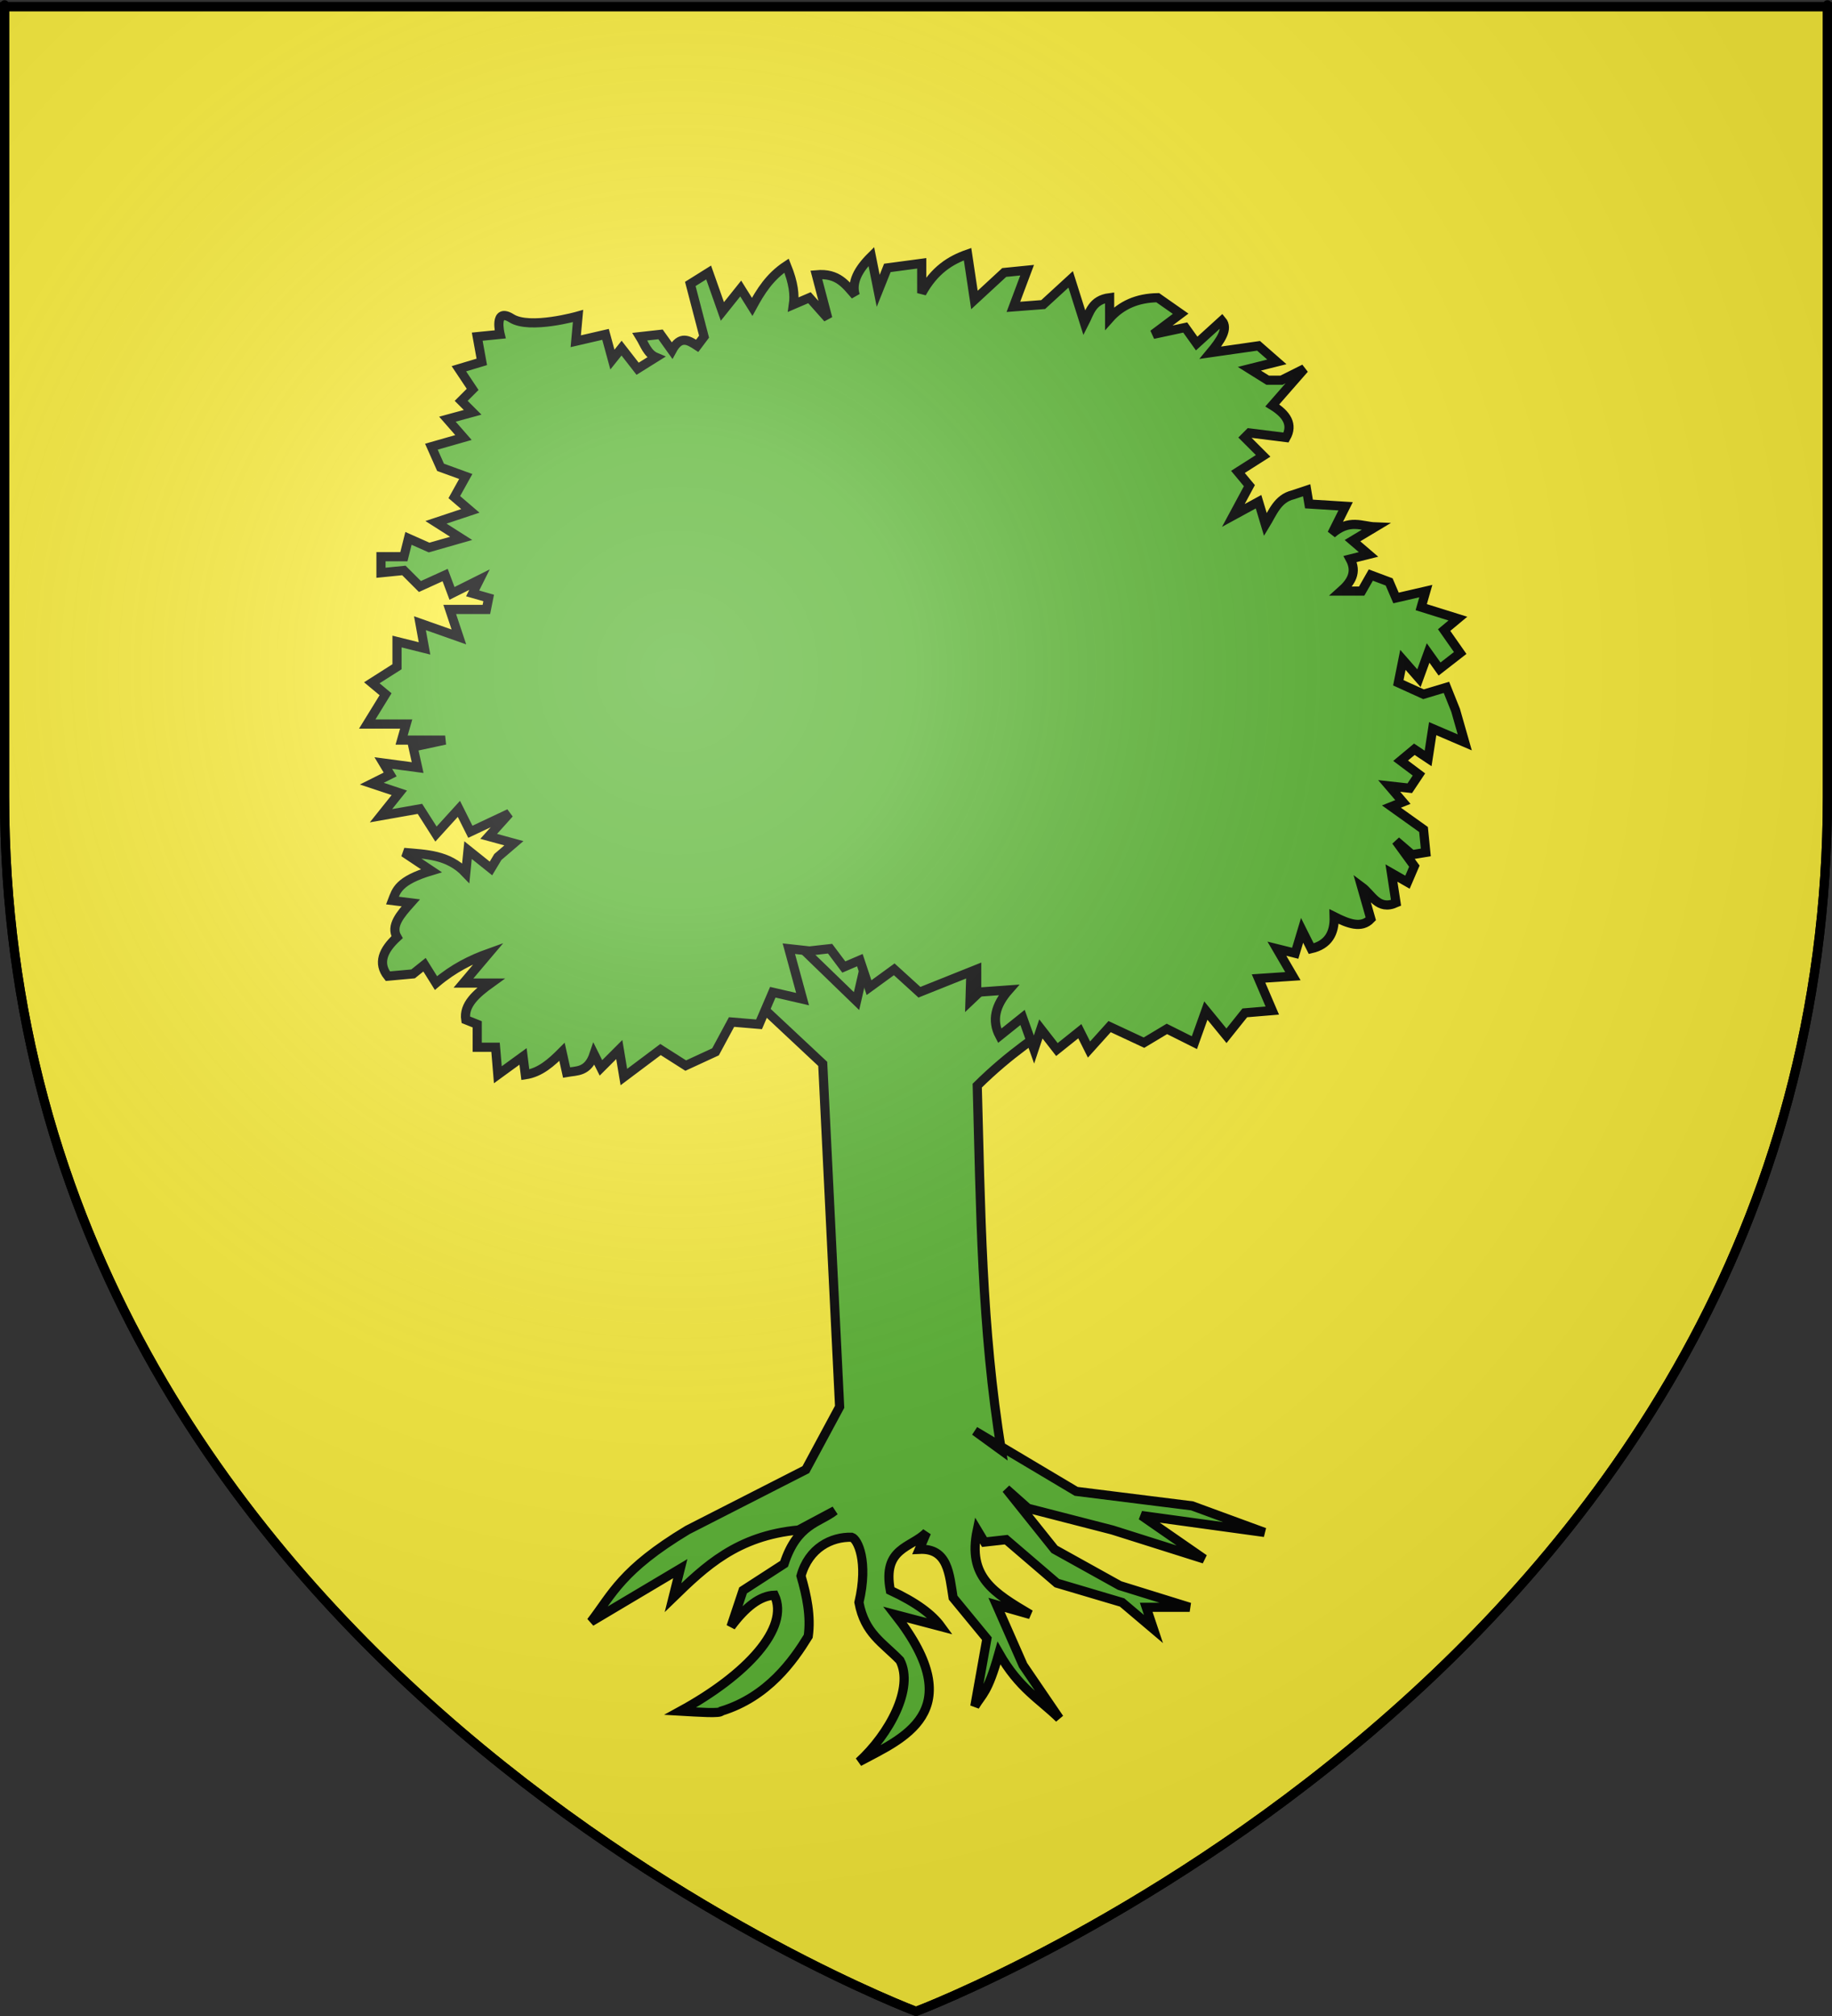
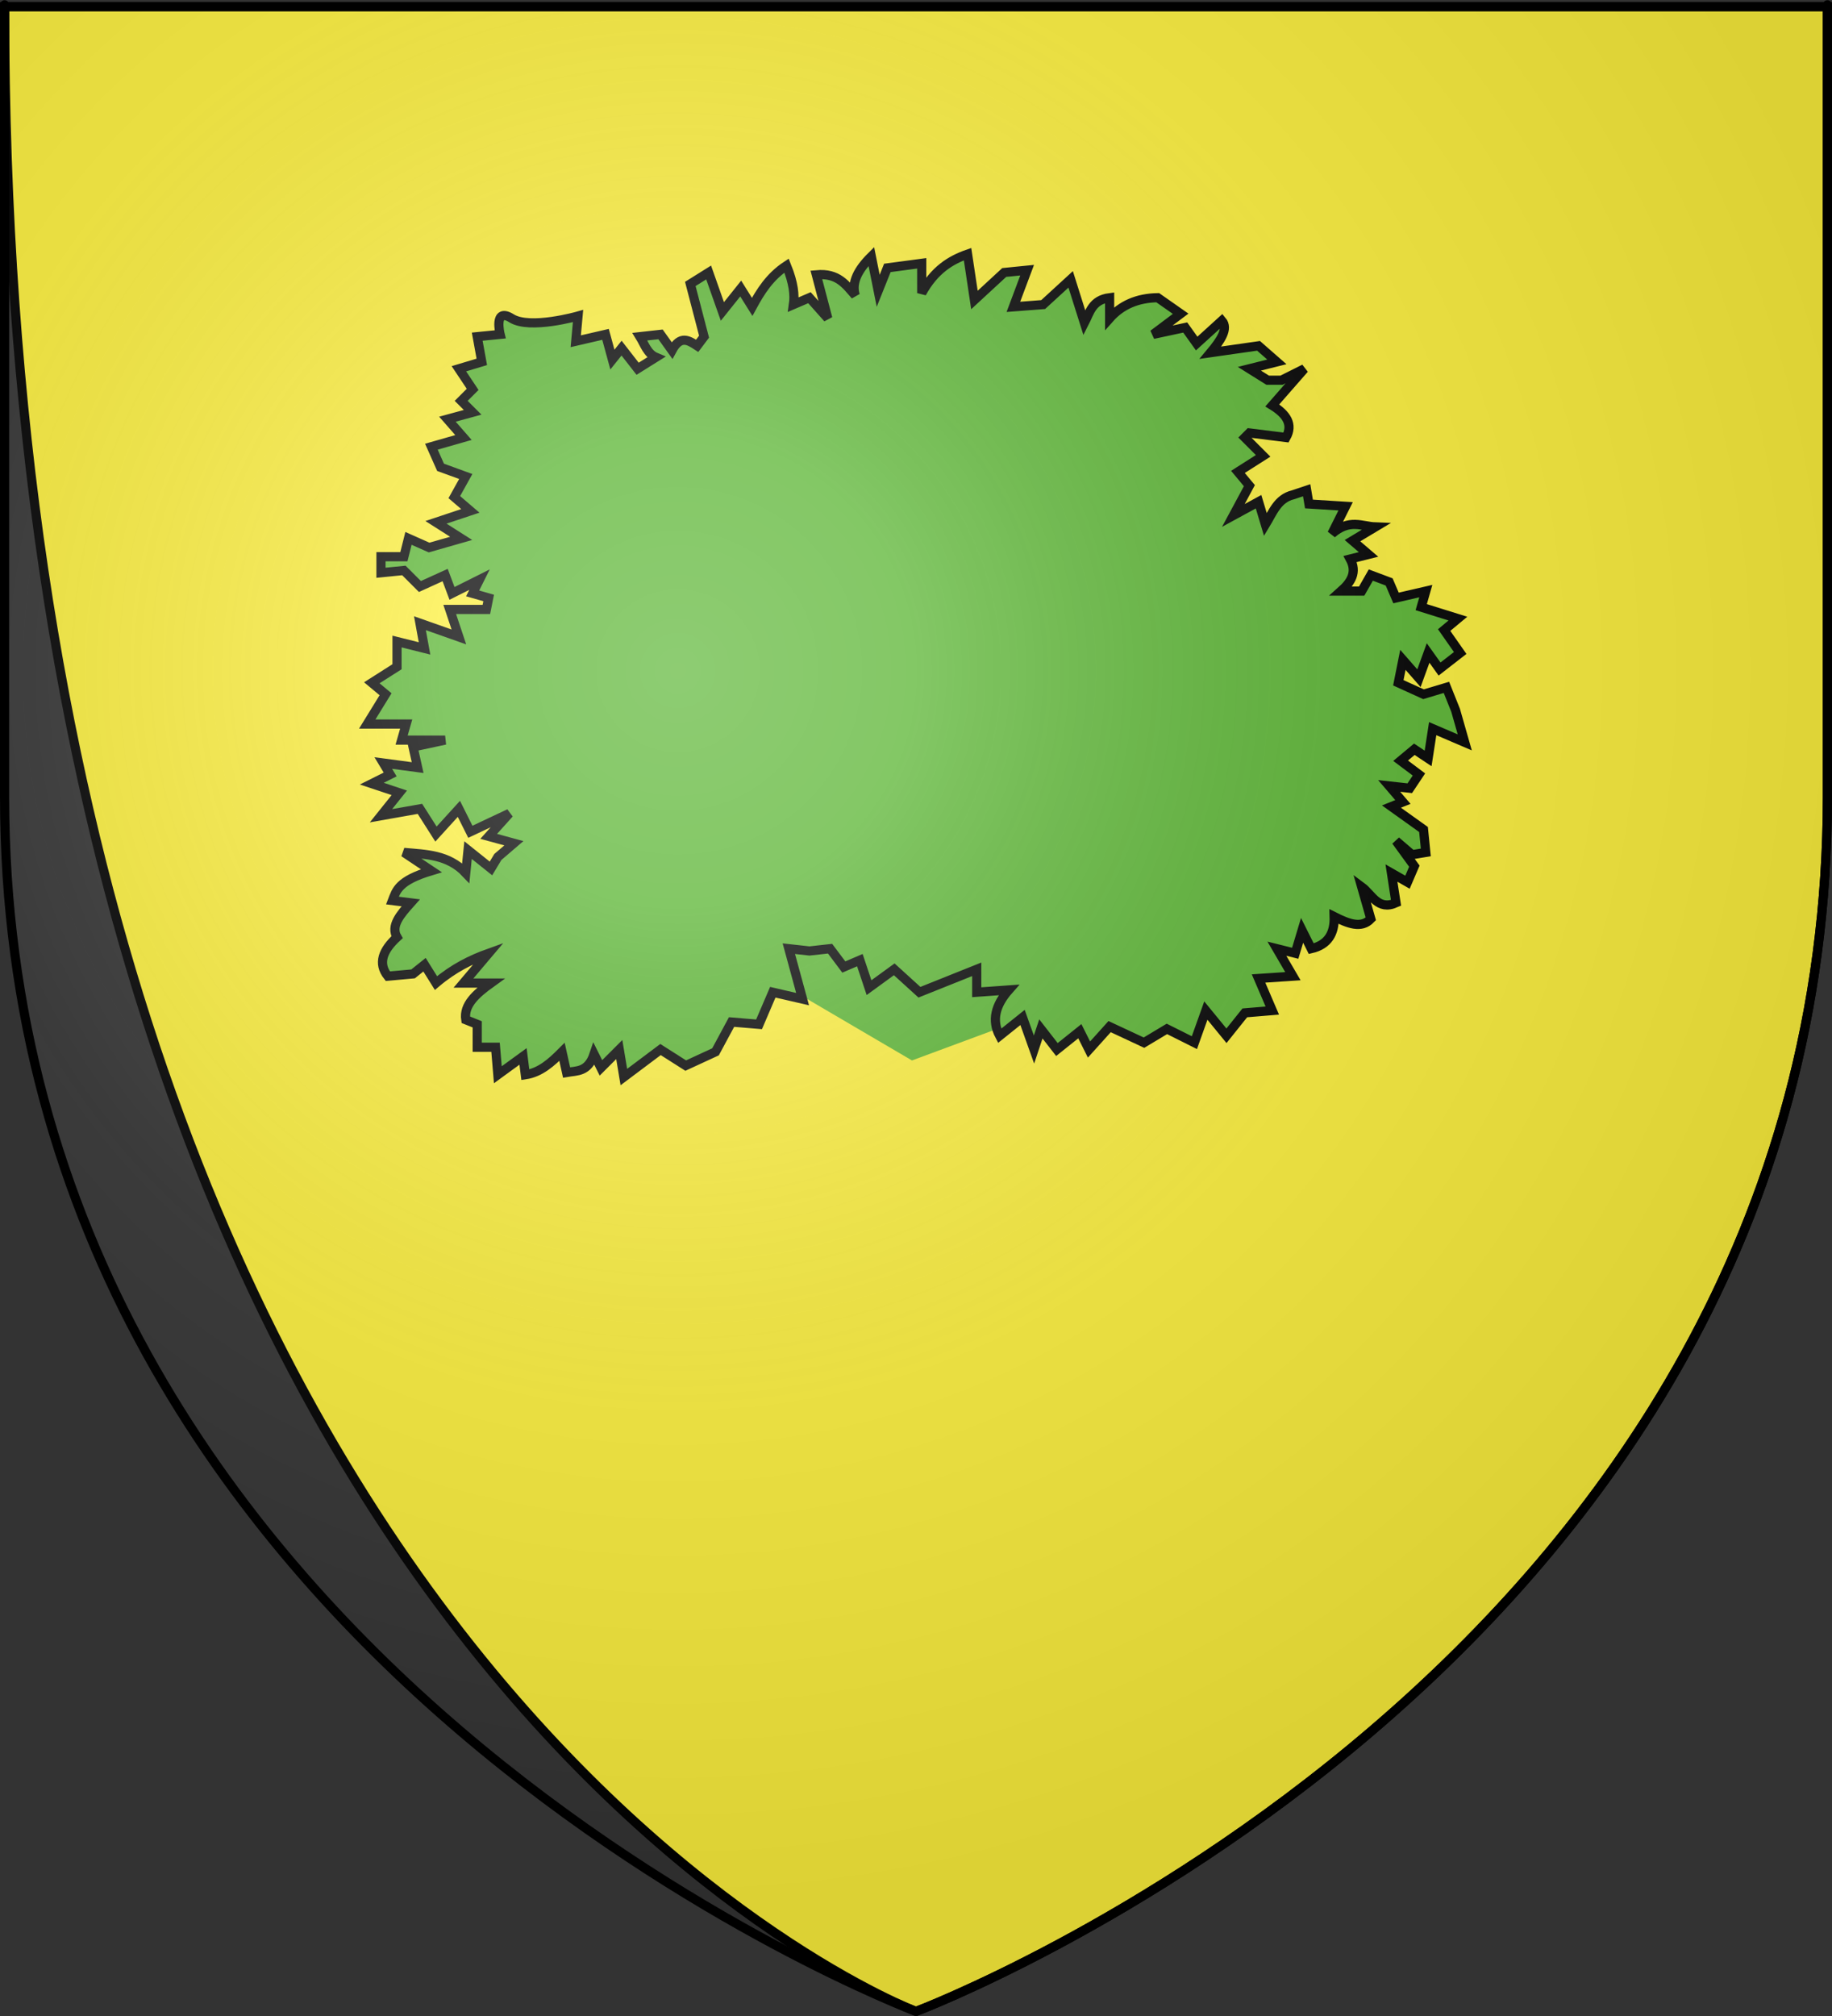
<svg xmlns="http://www.w3.org/2000/svg" xmlns:ns1="http://sodipodi.sourceforge.net/DTD/sodipodi-0.dtd" xmlns:ns2="http://www.inkscape.org/namespaces/inkscape" xmlns:xlink="http://www.w3.org/1999/xlink" height="660" width="600" version="1.0" id="svg2" ns1:version="0.32" ns2:version="0.44" ns1:docname="Blason_La_Garde-Freinet.svg" ns1:docbase="C:\Documents and Settings\Bruno Vallette\Mes documents\Perso\Contributions Wikipédia Blasons\Communes" ns2:export-filename="/Users/olivier/Desktop/Blason Rouge/Blason_Vide_3D.png" ns2:export-xdpi="144" ns2:export-ydpi="144">
  <rect width="100%" height="100%" fill="#333333" stroke="none" />
  <ns1:namedview ns2:window-height="719" ns2:window-width="1024" ns2:pageshadow="2" ns2:pageopacity="0.0" guidetolerance="10.0" gridtolerance="10.0" objecttolerance="10.0" borderopacity="1.0" bordercolor="#666666" pagecolor="#ffffff" id="base" showgrid="false" height="660px" ns2:zoom="0.79999964" ns2:cx="300" ns2:cy="329.99987" ns2:window-x="-4" ns2:window-y="-4" ns2:current-layer="layer3" />
  <desc id="desc4">Flag of Canton of Valais (Wallis)</desc>
  <defs id="defs6">
    <linearGradient id="linearGradient2893">
      <stop style="stop-color:white;stop-opacity:0.314;" offset="0" id="stop2895" />
      <stop id="stop2897" offset="0.19" style="stop-color:white;stop-opacity:0.251;" />
      <stop style="stop-color:#6b6b6b;stop-opacity:0.125;" offset="0.6" id="stop2901" />
      <stop style="stop-color:black;stop-opacity:0.125;" offset="1" id="stop2899" />
    </linearGradient>
    <linearGradient id="linearGradient2885">
      <stop id="stop2887" offset="0" style="stop-color:white;stop-opacity:1;" />
      <stop style="stop-color:white;stop-opacity:1;" offset="0.229" id="stop2891" />
      <stop id="stop2889" offset="1" style="stop-color:black;stop-opacity:1;" />
    </linearGradient>
    <linearGradient id="linearGradient2955">
      <stop id="stop2867" offset="0" style="stop-color:#fd0000;stop-opacity:1;" />
      <stop style="stop-color:#e77275;stop-opacity:0.659;" offset="0.5" id="stop2873" />
      <stop style="stop-color:black;stop-opacity:0.323;" offset="1" id="stop2959" />
    </linearGradient>
    <radialGradient ns2:collect="always" xlink:href="#linearGradient2955" id="radialGradient2961" cx="225.524" cy="218.901" fx="225.524" fy="218.901" r="300" gradientTransform="matrix(-4.167939e-4,2.183,-1.884,-3.599562e-4,615.597,-289.121)" gradientUnits="userSpaceOnUse" />
    <polygon id="star" transform="scale(53,53)" points="0,-1 0.588,0.809 -0.951,-0.309 0.951,-0.309 -0.588,0.809 0,-1 " />
    <clipPath id="clip">
      <path d="M 0,-200 L 0,600 L 300,600 L 300,-200 L 0,-200 z " id="path10" />
    </clipPath>
    <radialGradient ns2:collect="always" xlink:href="#linearGradient2955" id="radialGradient1911" gradientUnits="userSpaceOnUse" gradientTransform="matrix(-4.167939e-4,2.183,-1.884,-3.599562e-4,615.597,-289.121)" cx="225.524" cy="218.901" fx="225.524" fy="218.901" r="300" />
    <radialGradient ns2:collect="always" xlink:href="#linearGradient2955" id="radialGradient2865" gradientUnits="userSpaceOnUse" gradientTransform="matrix(0,1.749,-1.593,-1.049767e-7,551.788,-191.29)" cx="225.524" cy="218.901" fx="225.524" fy="218.901" r="300" />
    <radialGradient ns2:collect="always" xlink:href="#linearGradient2955" id="radialGradient2871" gradientUnits="userSpaceOnUse" gradientTransform="matrix(0,1.386,-1.323,-5.741131e-8,-158.082,-109.541)" cx="225.524" cy="218.901" fx="225.524" fy="218.901" r="300" />
    <radialGradient ns2:collect="always" xlink:href="#linearGradient2893" id="radialGradient3163" gradientUnits="userSpaceOnUse" gradientTransform="matrix(1.353,0,0,1.349,-77.629,-85.747)" cx="221.445" cy="226.331" fx="221.445" fy="226.331" r="300" />
  </defs>
  <g ns2:groupmode="layer" id="layer3" ns2:label="Fond écu" style="display:inline">
-     <path id="path2855" style="fill:#fcef3c;fill-opacity:1;fill-rule:evenodd;stroke:black;stroke-width:3;stroke-linecap:butt;stroke-linejoin:miter;stroke-miterlimit:4;stroke-dasharray:none;stroke-opacity:1" d="M 300,658.5 C 300,658.5 598.5,546.18 598.5,260.728 C 598.5,-24.723 598.5,2.176 598.5,2.176 L 1.5,2.176 L 1.5,260.728 C 1.5,546.18 300,658.5 300,658.5 z " ns1:nodetypes="cccccc" />
+     <path id="path2855" style="fill:#fcef3c;fill-opacity:1;fill-rule:evenodd;stroke:black;stroke-width:3;stroke-linecap:butt;stroke-linejoin:miter;stroke-miterlimit:4;stroke-dasharray:none;stroke-opacity:1" d="M 300,658.5 C 300,658.5 598.5,546.18 598.5,260.728 C 598.5,-24.723 598.5,2.176 598.5,2.176 L 1.5,2.176 C 1.5,546.18 300,658.5 300,658.5 z " ns1:nodetypes="cccccc" />
  </g>
  <g ns2:groupmode="layer" id="layer4" ns2:label="Meubles" ns1:insensitive="true">
    <g style="display:inline" id="g5496">
      <path id="path5476" style="fill:#5ab532;fill-opacity:1;fill-rule:evenodd;stroke:none;stroke-width:3;stroke-linecap:butt;stroke-linejoin:miter;stroke-miterlimit:4;stroke-dasharray:none;stroke-opacity:1" d="M 237.123,311.088 L 298.676,347.17 L 370.311,320.639 L 296.022,285.617 L 237.123,311.088 z " />
-       <path id="path1910" style="fill:#5ab532;fill-opacity:1;fill-rule:evenodd;stroke:black;stroke-width:3;stroke-linecap:butt;stroke-linejoin:miter;stroke-miterlimit:4;stroke-dasharray:none;stroke-opacity:1" d="M 256.01,304.019 L 244.941,325.367 L 269.452,348.296 L 274.986,460.571 L 263.917,481.128 L 225.174,500.895 C 203.494,513.947 200.523,521.898 193.548,530.94 L 222.802,513.545 L 220.43,523.033 C 230.892,512.874 241.41,502.763 261.545,500.895 L 273.405,494.569 C 268.365,498.563 261.1,498.755 256.801,511.964 L 243.36,520.661 L 239.406,532.521 C 244.15,526.116 248.894,522.407 253.638,522.243 C 258.685,532.933 244.638,548.266 222.802,560.195 C 229.087,560.556 235.986,561.039 236.244,560.195 C 251.496,555.505 259.806,543.659 264.708,535.684 C 265.613,529.095 264.234,522.506 262.336,515.917 C 264.885,506.725 272.35,503.072 278.939,503.267 C 280.875,503.848 284.488,511.155 281.312,524.615 C 283.232,534.78 289.056,537.686 294.753,543.591 C 299.462,552.663 291.196,567.756 281.312,576.799 C 295.086,569.324 318.319,560.7 293.171,528.568 L 308.194,532.521 C 305.332,528.568 300.109,524.615 291.59,520.661 C 288.925,506.615 298.45,506.79 303.45,501.685 L 301.078,507.22 C 310.519,506.74 310.9,515.32 312.147,523.033 L 323.217,536.475 L 319.263,558.613 C 321.649,554.564 323.477,554.42 327.17,541.219 C 333.759,552.755 340.348,556.136 346.937,562.567 L 335.077,545.172 L 326.379,525.405 L 337.449,528.568 C 325.42,521.446 316.791,516.278 320.054,500.895 L 322.426,504.848 L 329.542,504.057 L 346.146,518.289 L 367.494,524.615 L 377.773,533.312 L 375.401,526.196 L 389.633,526.196 L 366.703,519.08 L 345.355,507.22 L 329.542,487.453 L 336.658,493.779 L 364.331,500.895 L 394.377,510.383 L 373.819,496.151 L 414.143,501.685 L 390.423,492.988 L 352.471,488.244 L 319.263,468.477 L 327.961,474.803 C 321.42,435.006 321.166,395.209 320.054,355.412 C 330.781,344.843 339.939,338.979 349.309,332.483 L 332.705,313.507 L 317.682,327.739 L 318.473,302.438 L 301.078,323.786 L 287.637,296.903 L 280.521,327.739 L 256.01,304.019 z " />
      <path id="path4587" style="fill:#5ab532;fill-opacity:1;fill-rule:evenodd;stroke:black;stroke-width:3;stroke-linecap:butt;stroke-linejoin:miter;stroke-miterlimit:4;stroke-dasharray:none;stroke-opacity:1" d="M 265.105,311.331 L 258.352,310.581 L 262.854,327.09 L 253.099,324.839 L 248.596,335.345 L 239.591,334.594 L 234.338,344.35 L 224.582,348.852 L 216.328,343.599 L 204.321,352.604 L 202.82,343.599 L 196.817,349.603 L 194.566,345.1 C 192.561,351.089 188.911,350.498 185.56,351.104 L 184.06,344.35 C 180.559,347.854 176.945,351.132 172.053,351.854 L 171.302,345.851 L 163.048,351.854 L 162.297,342.849 L 156.294,342.849 L 156.294,335.345 L 152.542,333.844 C 151.798,328.968 155.957,325.317 160.796,321.837 L 151.791,321.837 L 160.046,312.081 C 154.293,314.139 148.54,316.964 142.786,321.837 L 139.034,315.834 L 135.282,318.835 L 127.027,319.586 C 123.643,315.333 125.425,311.081 130.029,306.829 C 127.849,303.076 131.186,299.324 134.532,295.572 L 128.528,294.822 C 129.784,291.57 130.425,288.318 141.285,285.066 L 132.28,279.063 C 139.433,279.719 146.752,279.709 152.542,285.817 L 153.292,278.312 L 160.796,284.316 L 163.048,280.564 L 168.301,276.061 L 160.046,273.81 L 166.8,266.306 L 154.043,272.309 L 150.291,264.805 L 142.786,273.059 L 137.533,264.805 L 124.776,267.056 L 130.78,259.552 L 121.774,256.55 L 127.778,253.548 L 125.527,249.796 L 136.783,251.297 L 135.282,244.543 L 145.788,242.292 L 131.53,242.292 L 133.031,237.039 L 120.274,237.039 L 126.277,227.284 L 121.774,223.531 L 130.029,218.279 L 130.029,210.024 L 139.034,212.275 L 137.533,204.02 L 150.291,208.523 L 147.289,199.518 L 159.296,199.518 L 160.046,195.766 L 154.793,194.265 L 157.044,189.762 L 148.039,194.265 L 145.788,188.262 L 137.533,192.014 L 132.28,186.761 L 124.776,187.511 L 124.776,182.258 L 132.28,182.258 L 133.781,176.255 L 140.535,179.256 L 151.041,176.255 L 142.786,171.002 L 154.043,167.25 L 148.79,162.747 L 152.542,155.993 L 144.287,152.992 L 141.285,146.238 L 151.791,143.236 L 146.538,137.233 L 154.793,134.982 L 151.041,131.229 L 154.793,127.477 L 150.291,120.723 L 157.795,118.472 L 156.294,110.218 L 163.798,109.467 C 163.798,109.467 161.547,100.462 167.55,104.214 C 173.554,107.966 189.313,103.464 189.313,103.464 L 188.562,111.718 L 198.318,109.467 L 200.569,117.722 L 203.571,113.97 L 208.824,120.723 L 214.827,116.971 C 212.004,115.792 211.1,112.694 209.574,110.218 L 216.328,109.467 L 220.08,114.72 C 222.831,109.607 225.583,111.43 228.335,113.219 L 230.586,110.218 L 226.083,92.958 L 232.087,89.206 L 236.589,101.963 L 242.593,94.459 L 246.345,100.462 C 249.065,95.444 252.092,90.578 257.601,86.954 C 259.972,92.827 260.298,96.655 259.852,99.712 L 265.105,97.46 L 271.109,104.214 L 267.357,89.956 C 274.512,89.305 277.043,93.277 280.114,96.71 C 278.757,92.457 281.075,88.205 285.367,83.953 L 287.618,95.209 L 290.62,87.705 L 301.876,86.204 L 301.876,95.959 C 306.049,88.386 311.307,85.156 316.885,83.202 L 319.136,98.211 L 328.891,89.206 L 336.396,88.455 L 331.893,100.462 L 341.649,99.712 L 350.654,91.457 L 355.156,105.715 C 356.917,102.303 357.633,98.194 363.411,97.46 L 363.411,104.214 C 367.265,99.864 372.486,97.566 379.17,97.46 L 386.674,102.713 L 377.669,109.467 L 388.175,107.216 L 391.927,112.469 L 400.182,104.965 C 402.408,107.597 399.79,111.441 396.43,115.47 L 412.188,113.219 L 418.192,118.472 L 409.187,120.723 L 415.19,124.476 L 419.693,124.476 L 427.197,120.723 L 416.691,132.73 C 421.348,135.601 423.595,138.954 421.193,143.236 L 409.187,141.735 L 407.686,143.236 L 413.689,149.24 L 405.435,154.493 L 409.187,158.995 L 403.934,168.751 L 412.188,164.248 L 414.44,171.752 C 416.807,167.866 418.409,163.215 423.445,161.997 L 427.947,160.496 L 428.698,164.998 L 440.704,165.749 L 436.202,174.754 C 442.024,169.724 445.937,172.336 450.46,172.503 L 442.956,177.005 L 448.209,181.508 L 442.205,183.009 C 444.532,187.343 442.495,190.585 439.204,193.515 L 445.957,193.515 L 448.959,188.262 L 454.963,190.513 L 457.214,195.766 L 466.969,193.515 L 465.468,198.768 L 477.475,202.52 L 472.973,206.272 L 478.226,213.776 L 471.472,219.029 L 467.72,213.776 L 464.718,222.031 L 459.465,216.027 L 457.964,223.531 L 466.219,227.284 L 473.723,225.032 L 476.725,232.537 L 479.727,243.043 L 469.221,238.54 L 467.72,248.295 L 463.217,245.294 L 458.715,249.046 L 464.718,253.548 L 461.716,258.051 L 454.963,257.301 L 459.465,262.554 L 455.713,264.054 L 466.219,271.559 L 466.969,279.063 L 462.467,279.813 L 457.214,275.311 L 463.217,283.565 L 460.966,288.818 L 455.713,285.817 L 457.214,295.572 C 451.271,298.203 449.336,292.816 445.957,290.319 L 448.959,300.825 C 445.844,304.124 441.459,302.344 436.952,300.075 C 437.134,305.589 434.923,309.309 429.448,310.581 L 426.446,304.577 L 424.195,312.081 L 418.192,310.581 L 423.445,319.586 L 412.188,320.336 L 416.691,330.842 L 407.686,331.593 L 401.682,339.097 L 394.929,330.842 L 391.177,341.348 L 382.171,336.845 L 374.667,341.348 L 363.411,336.095 L 356.657,343.599 L 353.655,337.596 L 346.151,343.599 L 340.898,336.845 L 338.647,343.599 L 334.895,333.093 L 327.391,339.097 C 324.734,334.094 325.976,329.091 330.392,324.088 L 319.886,324.839 L 319.886,317.334 L 301.126,324.839 L 292.871,317.334 L 284.616,323.338 L 281.615,314.333 L 276.362,316.584 L 271.859,310.581 L 265.105,311.331 z " />
    </g>
  </g>
  <g ns2:groupmode="layer" id="layer2" ns2:label="Reflet final" ns1:insensitive="true">
    <path ns1:nodetypes="cccccc" d="M 300,658.5 C 300,658.5 598.5,546.18 598.5,260.728 C 598.5,-24.723 598.5,2.176 598.5,2.176 L 1.5,2.176 L 1.5,260.728 C 1.5,546.18 300,658.5 300,658.5 z " style="opacity:1;fill:url(#radialGradient3163);fill-opacity:1;fill-rule:evenodd;stroke:none;stroke-width:1px;stroke-linecap:butt;stroke-linejoin:miter;stroke-opacity:1" id="path2875" ns2:export-xdpi="144" ns2:export-ydpi="144" />
  </g>
  <g ns2:groupmode="layer" id="layer1" ns2:label="Contour final" ns1:insensitive="true">
    <path ns1:nodetypes="cccccc" d="M 300,658.5 C 300,658.5 1.5,546.18 1.5,260.728 C 1.5,-24.723 1.5,2.176 1.5,2.176 L 598.5,2.176 L 598.5,260.728 C 598.5,546.18 300,658.5 300,658.5 z " style="opacity:1;fill:none;fill-opacity:1;fill-rule:evenodd;stroke:#000000;stroke-width:3;stroke-linecap:butt;stroke-linejoin:miter;stroke-miterlimit:4;stroke-dasharray:none;stroke-opacity:1" id="path1411" ns2:export-xdpi="144" ns2:export-ydpi="144" />
  </g>
</svg>